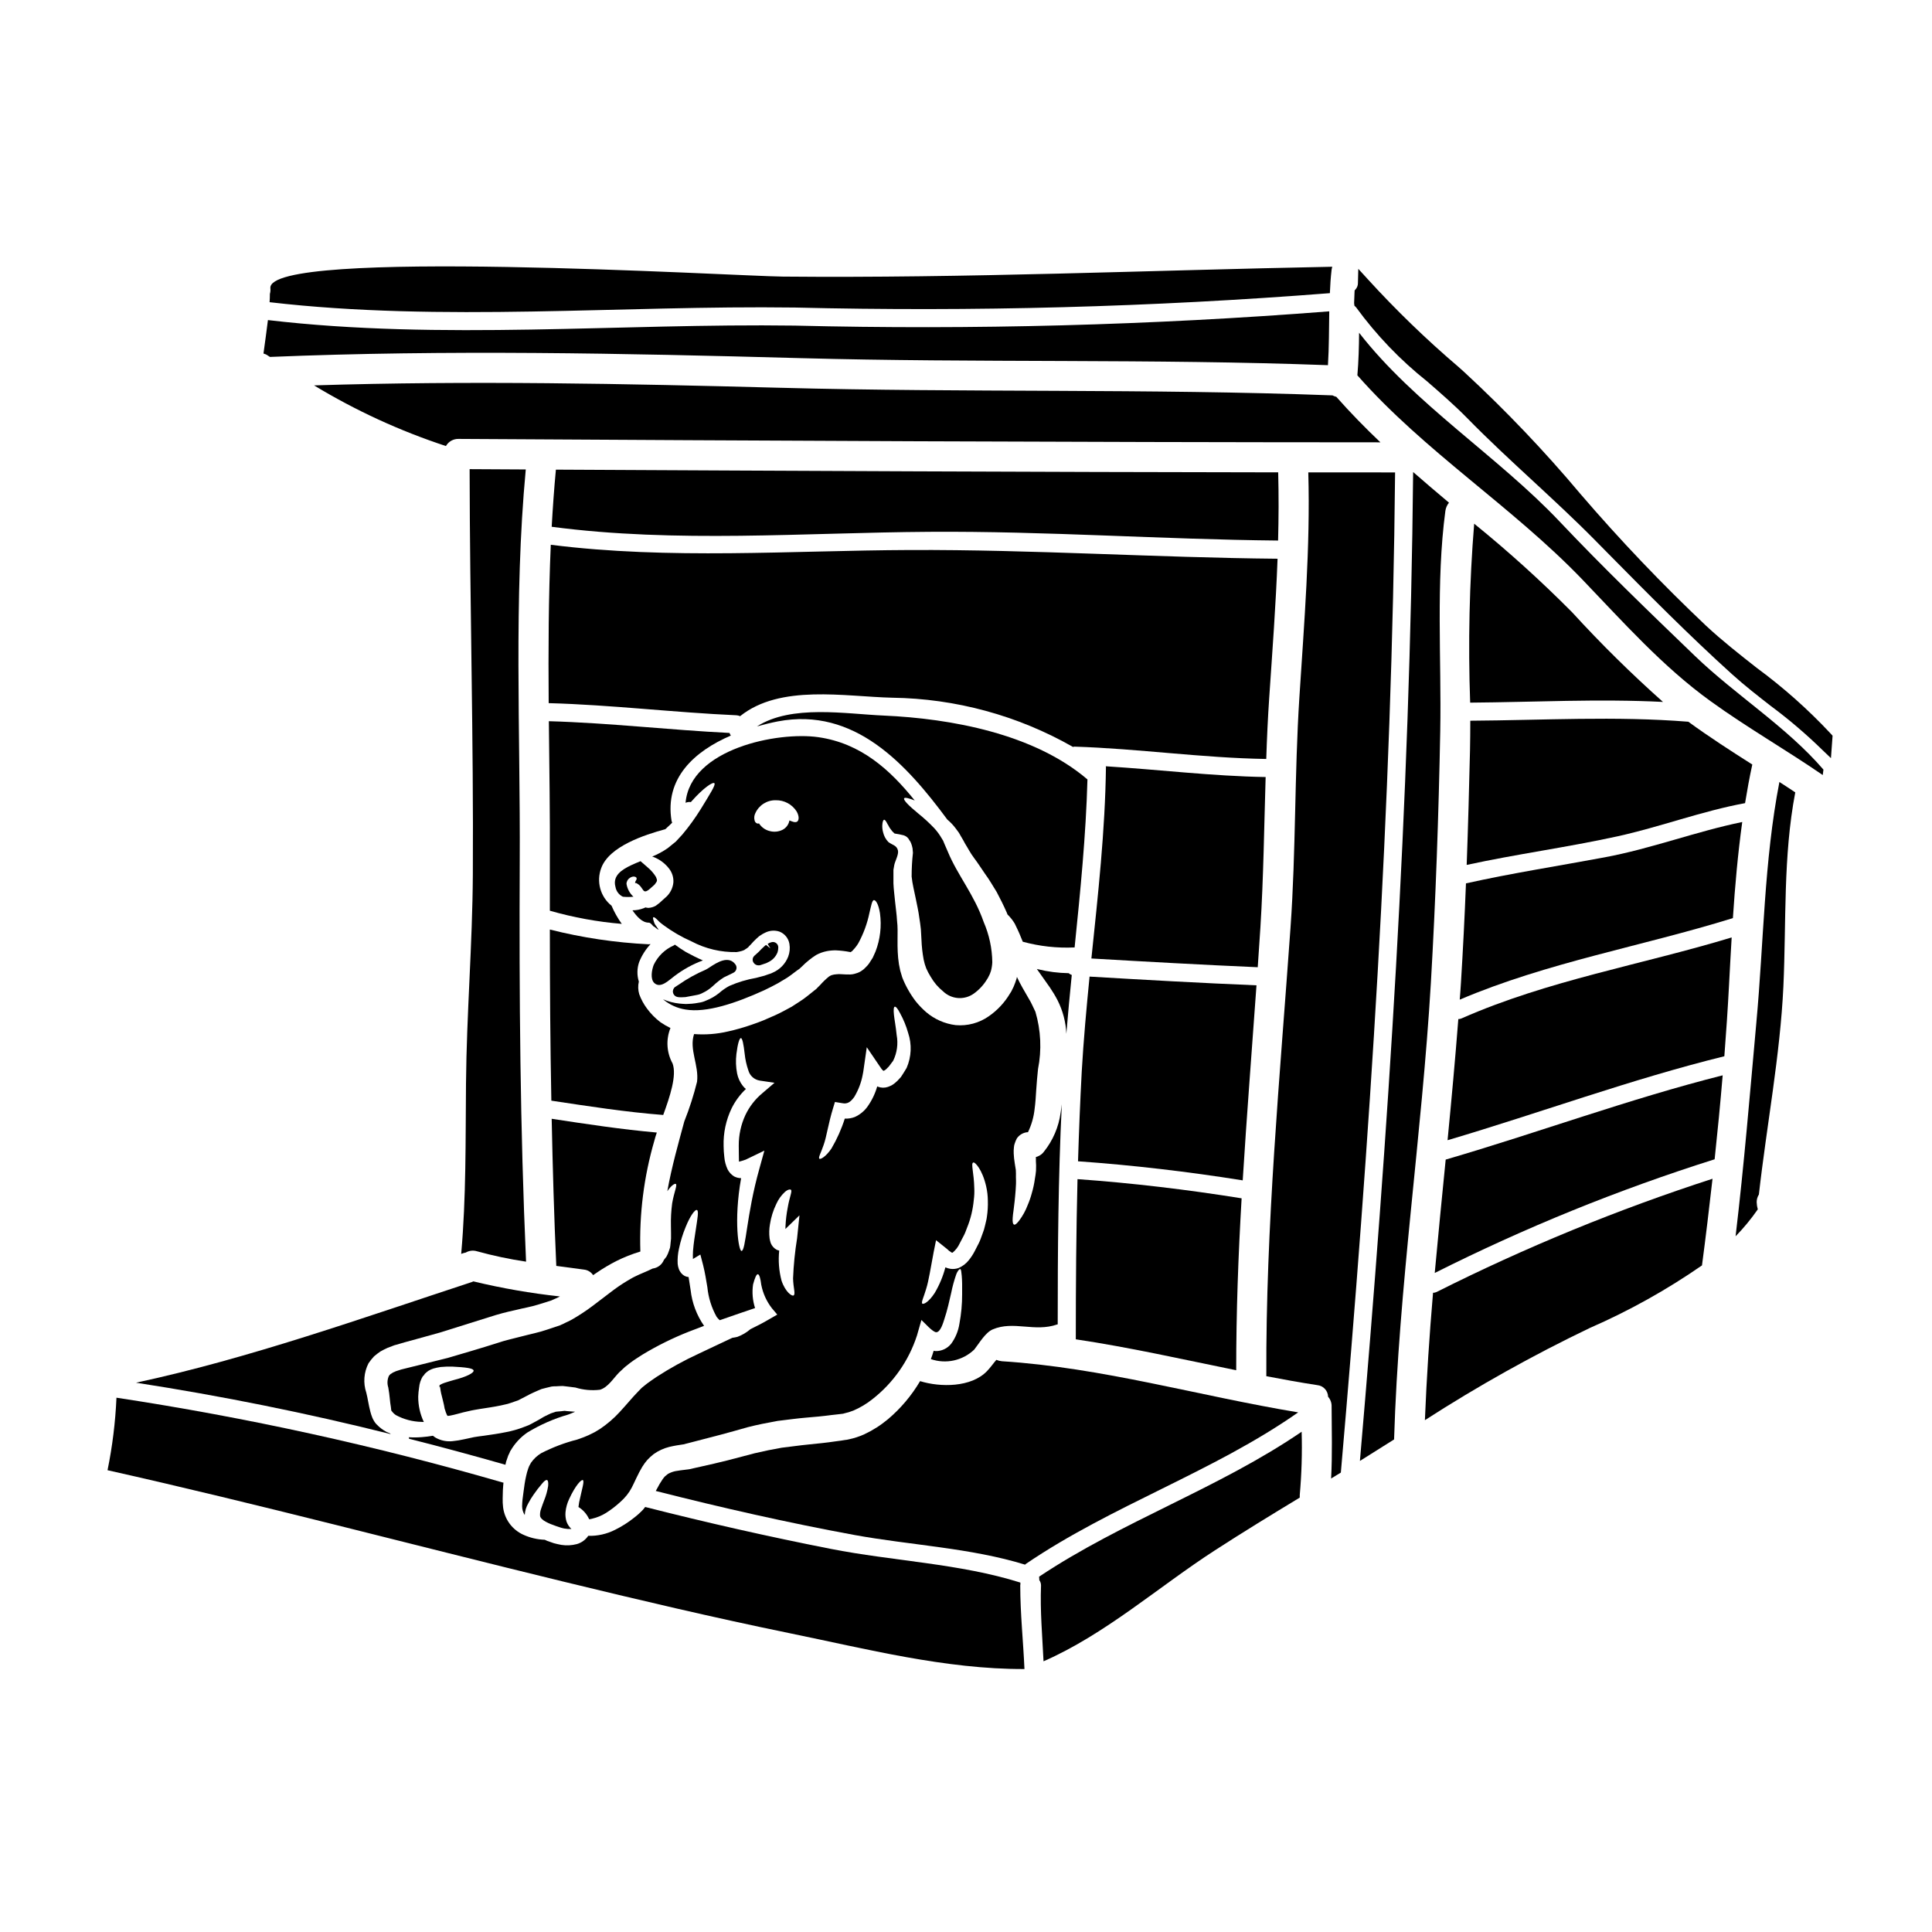
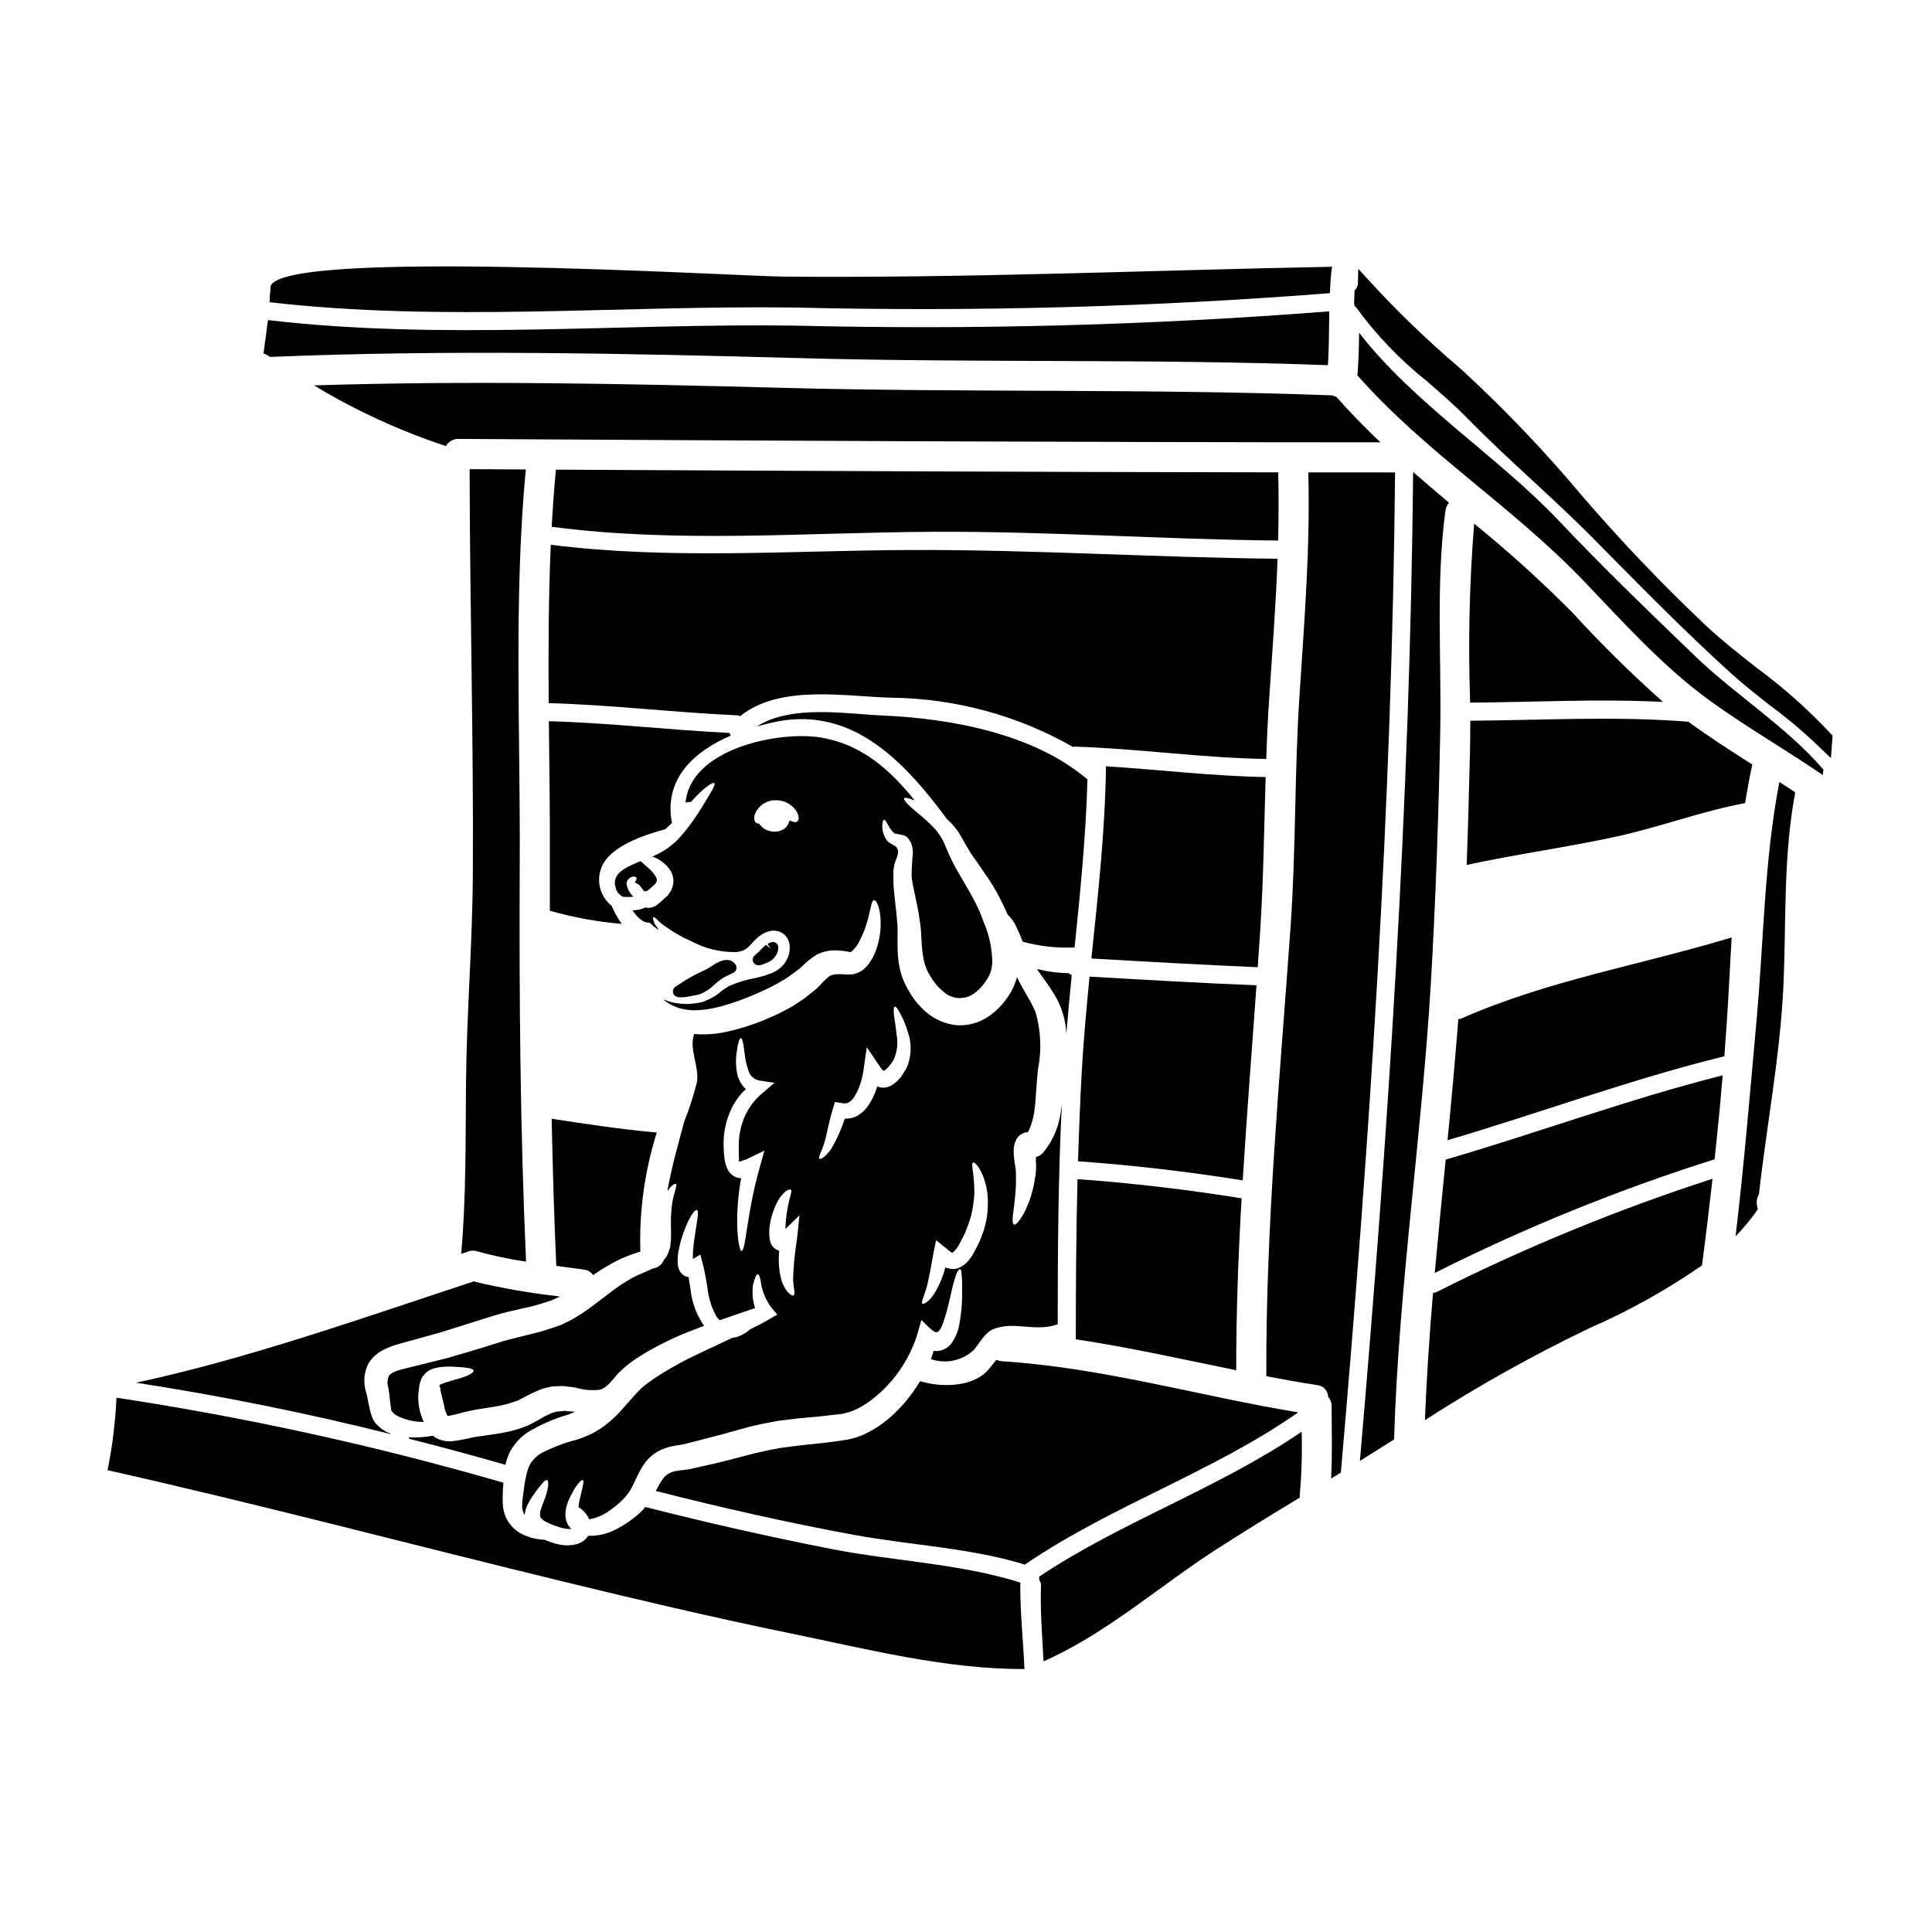
<svg xmlns="http://www.w3.org/2000/svg" fill="#000000" width="800px" height="800px" version="1.1" viewBox="144 144 512 512">
  <g>
    <path d="m473.04 461.57c-14.426-2.316-28.906-4.047-43.488-5.086-0.348 13.777-0.453 27.68-0.453 42.449 14.266 2.129 28.371 5.324 42.508 8.199-0.008-15.277 0.551-30.449 1.434-45.562z" />
    <path d="m428.78 395.11c1.516-14.852 3.008-29.754 3.406-44.551-14.168-12.105-36.141-16.137-53.973-16.926-10.086-0.43-24.457-2.984-33.613 2.875 1.891-0.531 3.754-0.984 5.539-1.332 20.332-3.859 34.066 11.363 44.898 26h-0.004c0.879 0.738 1.664 1.578 2.344 2.504 0.238 0.348 0.504 0.664 0.742 1.012l0.531 0.93c0.395 0.641 0.746 1.277 1.117 1.969 0.746 1.18 1.359 2.449 2.344 3.75 0.984 1.305 1.918 2.754 2.93 4.231 1.18 1.598 1.891 2.902 3.09 4.816 0.902 1.703 1.805 3.488 2.66 5.434 0.086 0.172 0.156 0.348 0.211 0.531 0.742 0.719 1.387 1.531 1.918 2.422 0.504 1.012 1.18 2.422 1.727 3.832 0.133 0.293 0.27 0.637 0.395 0.957 4.445 1.215 9.051 1.727 13.652 1.52 0.039 0.004 0.059 0.027 0.086 0.027z" />
    <path d="m428.03 402.38c-0.305-0.098-0.586-0.262-0.824-0.477-2.734-0.039-5.461-0.387-8.117-1.039l-0.32-0.078c0.375 0.559 0.789 1.141 1.223 1.727 0.719 1.039 1.465 2.078 2.234 3.168l0.004 0.004c0.75 1.102 1.438 2.246 2.051 3.43 1.391 2.758 2.18 5.777 2.312 8.863 0.426-5.191 0.906-10.379 1.438-15.598z" />
    <path d="m266.22 476.29 0.715-0.238c0.156-0.051 0.316-0.086 0.48-0.105 0.902-0.527 1.98-0.656 2.981-0.348 4.277 1.18 8.625 2.102 13.016 2.754-1.574-35.266-1.84-70.586-1.676-105.88 0.184-34.465-1.625-69.73 1.598-104.06l-14.879-0.082c0.051 36.465 1.062 71.512 0.852 107.39-0.105 18.578-1.648 36.859-1.812 55.41-0.137 15.082 0.055 30.117-1.273 45.156z" />
    <path d="m482.73 269.18c-64.699-0.082-127.77-0.395-191.41-0.719-0.48 5.031-0.828 10.09-1.117 15.141 33.031 4.363 66.879 1.547 100.07 1.336 30.875-0.215 61.641 2.019 92.434 2.312 0.16-6.012 0.184-12.02 0.027-18.07z" />
    <path d="m347.02 394.41c-0.109 0.062-0.211 0.137-0.305 0.219l-0.219 0.203v0.004c-0.488 0.426-0.949 0.887-1.383 1.371l-0.434 0.395c-0.238 0.23-0.512 0.488-0.789 0.711h0.004c-0.5 0.48-0.578 1.25-0.18 1.816 0.293 0.453 0.801 0.719 1.34 0.699 0.188 0.004 0.371-0.027 0.543-0.09l1.445-0.488c0.051 0 0.395-0.199 0.453-0.223 1.164-0.508 2.082-1.453 2.551-2.633 0.137-0.41 0.207-0.836 0.207-1.27 0.023-0.457-0.18-0.898-0.539-1.18-0.363-0.285-0.836-0.379-1.277-0.25-0.363 0.082-0.703 0.242-1 0.461l0.691 1.098h-0.066z" />
    <path d="m480.36 328.85c0.828-12.273 1.754-24.512 2.207-36.781-32.441-0.297-64.828-2.449-97.352-2.312-31.699 0.129-63.688 2.606-95.25-1.387-0.609 13.918-0.664 27.945-0.559 41.969 16.633 0.453 33.16 2.477 49.797 3.219 0.32 0.02 0.637 0.102 0.93 0.238 10.629-8.543 27.789-5.188 40.32-4.894 16.809 0.227 33.285 4.711 47.887 13.039 0.125-0.039 0.25-0.066 0.375-0.078 16.977 0.531 33.852 3.008 50.855 3.273 0.18-5.43 0.418-10.867 0.789-16.285z" />
    <path d="m478.02 389.79c0.828-13.281 0.984-26.559 1.387-39.867-14.168-0.238-28.242-1.969-42.371-2.852 0 0.055 0.051 0.105 0.051 0.188-0.211 16.926-2.102 33.852-3.856 50.75 14.691 0.855 29.383 1.676 44.082 2.316 0.227-3.508 0.465-7.023 0.707-10.535z" />
    <path d="m476.98 405.12c-14.746-0.609-29.488-1.438-44.234-2.312-0.824 8.383-1.594 16.766-2.074 25.152-0.426 7.981-0.742 15.887-0.984 23.793 14.637 1.035 29.168 2.754 43.645 5.055 1.062-17.219 2.422-34.41 3.648-51.688z" />
    <path d="m294.59 518.87c0.664-0.238 1.223-0.48 1.812-0.742l-0.004-0.004c-0.246-0.031-0.496-0.047-0.746-0.055-0.453-0.027-0.906-0.078-1.359-0.105l-0.664-0.078-0.906 0.105-0.93 0.078-0.48 0.055h-0.027l-0.078 0.023c-0.426 0.16-0.828 0.297-1.273 0.43-0.453 0.234-0.934 0.477-1.414 0.688-0.48 0.211-1.145 0.664-1.727 0.988s-1.18 0.637-1.812 0.984l-0.453 0.238-0.211 0.105-0.27 0.133-0.078 0.023-0.133 0.055-1.117 0.426v0.004c-1.496 0.57-3.035 1.008-4.606 1.305-2.074 0.43-4.047 0.691-5.902 0.961l-1.41 0.184c-0.395 0.055-0.789 0.105-1.18 0.184l-2.582 0.559h-0.004c-1.027 0.234-2.066 0.402-3.117 0.508-1.539 0.164-3.09-0.152-4.441-0.902-0.262-0.16-0.512-0.336-0.746-0.531-0.934 0.156-1.918 0.293-3.008 0.371v-0.004c-1.133 0.094-2.273 0.102-3.406 0.027 0.027 0.027 0.027 0.055 0.055 0.078v0.004c0.023 0.105 0.031 0.211 0.027 0.32 8.543 2.152 17.059 4.473 25.547 6.891 0.055-0.27 0.105-0.531 0.184-0.828 0.188-0.531 0.375-1.141 0.559-1.621l0.27-0.559 0.133-0.297 0.051-0.129 0.027-0.082 0.16-0.266 0.004 0.004c1.102-1.895 2.609-3.523 4.418-4.766 3.383-2.062 7.027-3.664 10.84-4.762z" />
    <path d="m337.68 338.93c-0.148-0.211-0.262-0.445-0.348-0.691-15.969-0.789-31.883-2.66-47.879-3.113 0.133 12.484 0.32 24.965 0.266 37.34v12.883c6.223 1.785 12.605 2.953 19.059 3.488-1.078-1.504-1.988-3.117-2.715-4.816-2.988-2.391-4.086-6.438-2.715-10.012 2.129-5.746 11.523-8.781 16.852-10.234h0.078c0.504-0.48 1.039-0.984 1.543-1.438l-0.004 0.004c0.094-0.129 0.199-0.246 0.32-0.348-0.07-0.125-0.121-0.258-0.156-0.395-1.918-11.406 6.117-18.543 15.699-22.668z" />
    <path d="m298.79 480.46c0.977 0.109 1.852 0.648 2.394 1.465 0.32-0.238 0.691-0.477 1.012-0.688 1.641-1.121 3.352-2.133 5.117-3.035 2.051-1.031 4.188-1.875 6.391-2.531-0.316-9.918 0.934-19.824 3.699-29.355 0.156-0.637 0.395-1.387 0.66-2.18-9.34-0.828-18.602-2.234-27.863-3.648 0.266 12.988 0.637 26.004 1.223 38.988 2.469 0.32 4.918 0.645 7.367 0.984z" />
    <path d="m312.29 378.05 0.082-0.027 0.184-0.023c2.363 1.062 1.387 3.75 4.18 1.09l0.129-0.105c0.188-0.188 0.395-0.375 0.613-0.559 0.719-0.961 0.789-0.984 0.375-1.996h0.004c-0.598-0.98-1.355-1.852-2.238-2.582-0.746-0.641-1.387-1.18-1.867-1.625-0.852 0.348-1.699 0.691-2.477 1.066-2.473 1.18-4.977 2.754-4.176 5.723h0.004c0.184 1.148 0.918 2.133 1.969 2.633 0.926 0.094 1.863 0.094 2.793 0-0.977-0.898-1.625-2.098-1.836-3.406 0.012-0.652 0.352-1.254 0.906-1.598 0.285-0.191 0.613-0.312 0.957-0.344 0.426 0.027 0.691 0.133 0.789 0.348 0.094 0.211 0.027 0.504-0.238 0.852l-0.004-0.004c-0.07 0.18-0.121 0.367-0.148 0.559z" />
    <path d="m396.09 500.08c-1.008 1.289-2.57 2.019-4.203 1.969-0.152-0.012-0.305-0.039-0.453-0.078-0.211 0.742-0.48 1.492-0.742 2.207 4 1.375 8.438 0.402 11.496-2.527 1.273-1.598 2.902-4.5 4.894-5.348 5.535-2.363 11.098 0.789 17.086-1.309v0.004c0.043-0.02 0.09-0.027 0.137-0.027 0-19.43 0.133-38.988 1.09-58.34-0.105 0.742-0.184 1.516-0.32 2.262v0.004c-0.512 3.769-2.039 7.332-4.414 10.301-0.383 0.527-0.898 0.941-1.492 1.199-0.203 0.105-0.418 0.18-0.645 0.215v1.117c0.027 0.371 0.027 0.742 0.055 1.117 0 0.453 0 1.012-0.027 1.383h0.004c-0.062 0.711-0.16 1.422-0.293 2.129-0.176 1.305-0.453 2.598-0.828 3.859-0.285 1.074-0.648 2.129-1.09 3.148-0.543 1.445-1.289 2.805-2.207 4.043-0.641 0.855-1.117 1.25-1.414 1.117-0.297-0.133-0.426-0.715-0.348-1.781 0.027-0.531 0.109-1.18 0.215-1.914 0.105-0.73 0.184-1.52 0.293-2.426 0.105-0.906 0.184-1.891 0.27-2.953v0.004c0.105-1.152 0.133-2.309 0.078-3.461 0-0.641 0.027-1.223-0.027-1.945-0.078-0.586-0.184-1.18-0.293-1.812l0.004 0.004c-0.141-0.836-0.23-1.68-0.27-2.527-0.031-0.551-0.012-1.102 0.055-1.648 0.02-0.355 0.09-0.707 0.215-1.039 0.145-0.461 0.332-0.906 0.559-1.332l0.051-0.078 0.105-0.133c0.602-0.762 1.469-1.266 2.426-1.414 0.121-0.02 0.246-0.027 0.367-0.023 0.941-1.941 1.535-4.031 1.762-6.176 0.211-1.543 0.32-3.246 0.426-5.031 0.105-1.781 0.293-3.699 0.477-5.539 1-5.035 0.762-10.242-0.691-15.168-0.586-1.18-1.117-2.477-1.703-3.383-0.586-1.035-1.18-2.047-1.73-3.008-0.551-0.961-1.012-1.891-1.465-2.848-0.051 0.156-0.051 0.32-0.105 0.48v0.004c-0.227 0.73-0.488 1.449-0.789 2.152l-0.375 0.746-0.078 0.184-0.055 0.105-0.16 0.293c-0.023 0.027-0.293 0.453-0.293 0.453v0.004c-1.414 2.383-3.332 4.438-5.613 6.012-2.551 1.789-5.652 2.617-8.758 2.344-2.898-0.355-5.633-1.559-7.852-3.461-0.984-0.859-1.895-1.801-2.715-2.816-0.746-0.973-1.422-1.996-2.023-3.062-0.605-1.059-1.133-2.16-1.574-3.301l-0.531-1.781-0.348-1.73c-0.715-4.5-0.105-8.461-0.504-11.496-0.078-1.621-0.348-3.352-0.504-4.953-0.16-1.699-0.395-3.461-0.453-4.977v-3.566c0.078-0.395 0.129-0.828 0.211-1.223 0.184-1.066 1.246-2.852 0.984-3.938-0.348-1.41-1.492-1.387-2.582-2.262h0.004c-0.672-0.715-1.141-1.598-1.359-2.555-0.164-0.598-0.234-1.215-0.211-1.836 0.051-0.934 0.238-1.414 0.48-1.465 0.238-0.051 0.531 0.395 0.93 1.18 0.27 0.348 0.395 0.828 0.789 1.277l-0.004 0.004c0.293 0.445 0.652 0.844 1.066 1.184 0.824 0.113 1.641 0.273 2.449 0.48 0.309 0.109 0.594 0.27 0.848 0.477 0.105 0.082 0.195 0.184 0.27 0.293l0.078 0.051c0.027 0.055 0.133 0.238 0.133 0.238l0.133 0.211 0.004 0.004c0.188 0.238 0.34 0.504 0.449 0.789 0.18 0.445 0.312 0.91 0.395 1.383 0.055 0.395 0.078 0.789 0.105 1.18v0.004c-0.234 2.09-0.348 4.191-0.344 6.297 0.188 1.969 0.719 3.938 1.094 5.852 0.32 1.652 0.715 3.273 0.957 5.191 0.133 0.957 0.293 1.781 0.395 2.93 0.051 0.906 0.105 1.836 0.156 2.754 0.062 1.777 0.262 3.551 0.586 5.297l0.293 1.18 0.375 1.09-0.004 0.004c0.34 0.77 0.734 1.52 1.18 2.234 0.438 0.754 0.934 1.465 1.492 2.129 0.551 0.641 1.156 1.227 1.812 1.758 2.207 2.125 5.613 2.383 8.117 0.613 1.441-1.027 2.656-2.344 3.562-3.863l0.188-0.293 0.051-0.105 0.375-0.742c0.266-0.535 0.211-0.641 0.371-0.961 0.211-0.77 0.34-1.562 0.375-2.359-0.047-3.676-0.824-7.301-2.285-10.672-2.559-7.344-6.922-12.375-9.5-18.629-0.297-0.664-0.559-1.332-0.855-1.969l-0.395-0.957-0.426-0.691c-0.543-0.938-1.184-1.812-1.918-2.609-1.348-1.418-2.797-2.742-4.328-3.965-2.582-2.129-3.938-3.543-3.644-3.969 0.184-0.266 1.18-0.051 2.793 0.586-6.574-8.172-14.266-15.141-25.496-16.766-10.832-1.574-33.988 3.09-35.234 17.383 0.441-0.195 0.93-0.262 1.406-0.188 0.039-0.062 0.082-0.113 0.137-0.16 3.191-3.621 5.668-5.242 6.094-4.844 0.426 0.398-1.18 2.875-3.566 6.785-1.477 2.391-3.125 4.676-4.934 6.828-0.559 0.613-1.145 1.223-1.727 1.867-0.691 0.582-1.414 1.145-2.129 1.727-1.289 0.895-2.676 1.645-4.125 2.234 0.133 0.055 0.266 0.082 0.426 0.133l-0.004 0.004c1.582 0.629 2.969 1.668 4.016 3.008 0.824 1.031 1.242 2.324 1.184 3.644-0.125 1.406-0.734 2.723-1.73 3.727-0.348 0.32-0.719 0.637-1.066 0.961-0.57 0.57-1.195 1.086-1.859 1.543-0.602 0.348-1.277 0.547-1.969 0.586-0.281-0.02-0.559-0.062-0.828-0.133-0.133 0.133-0.238 0.133-0.426 0.211-0.949 0.371-1.961 0.559-2.977 0.559 1.141 1.621 2.555 3.269 4.309 3.269 0.531 0 0.957 0.719 1.305 1.012 0.426 0.133 0.855 0.746 1.332 0.855h-0.004c-0.008-0.031-0.023-0.059-0.051-0.078-0.348-0.48-0.637-0.906-0.879-1.277-0.238-0.375-0.297-0.719-0.395-0.984-0.184-0.559-0.211-0.879-0.078-0.961 0.133-0.082 0.426 0.082 0.852 0.48 0.215 0.184 0.453 0.453 0.746 0.742 0.297 0.293 0.664 0.508 1.035 0.828 2.332 1.727 4.852 3.191 7.508 4.363 3.672 1.938 7.773 2.906 11.926 2.82 0.484-0.07 0.965-0.176 1.438-0.316l0.609-0.238c0.027-0.027 0.211-0.16 0.211-0.16l0.426-0.27 0.395-0.293 0.184-0.238 0.48-0.477c0.488-0.578 1.016-1.121 1.574-1.629l0.48-0.426 0.051-0.055 0.316-0.234 0.211-0.133h0.004c0.352-0.254 0.727-0.469 1.117-0.641 1.168-0.613 2.527-0.734 3.785-0.344 1.422 0.527 2.457 1.773 2.711 3.269 0.195 1.137 0.086 2.305-0.32 3.383-0.742 1.918-2.231 3.453-4.125 4.258-0.223 0.117-0.453 0.215-0.691 0.293l-0.504 0.16-0.984 0.348c-0.746 0.184-1.492 0.395-2.211 0.582-2.438 0.422-4.816 1.137-7.086 2.129-0.973 0.523-1.887 1.16-2.715 1.895-1.062 0.848-2.246 1.527-3.516 2.016-0.586 0.277-1.215 0.457-1.859 0.535-0.609 0.121-1.219 0.207-1.836 0.266l-1.547 0.082c-0.531 0-1.117-0.082-1.676-0.109-1.523-0.152-3.012-0.535-4.418-1.141 1.703 1.434 3.766 2.371 5.965 2.711 5.512 0.934 13.254-1.648 20.859-5.117 1.273-0.586 2.5-1.25 3.699-1.891 1.117-0.715 2.129-1.18 3.297-2.074 0.586-0.43 1.145-0.855 1.703-1.277l0.426-0.293 0.133-0.082c0-0.023 0.715-0.664 0.715-0.664h0.004c1.129-1.145 2.379-2.16 3.731-3.031 0.898-0.496 1.867-0.848 2.871-1.043 0.809-0.156 1.629-0.227 2.449-0.211 1.207 0.055 2.406 0.199 3.594 0.422 0.238 0.027 0.027 0.078 0.188 0.055 0.023 0.051 0.105-0.055 0.184-0.105 0.078-0.051 0.16 0 0.348-0.238l0.531-0.586 0.27-0.32 0.105-0.133c0.27-0.348 0.477-0.664 0.664-0.957 1.375-2.519 2.371-5.227 2.953-8.039 0.48-1.969 0.691-3.41 1.223-3.41 0.453 0 1.18 0.984 1.574 3.461v0.004c0.473 3.434 0.066 6.93-1.18 10.164-0.238 0.559-0.508 1.09-0.742 1.648-0.348 0.508-0.664 1.039-1.012 1.574-0.25 0.336-0.527 0.645-0.828 0.934-0.32 0.359-0.688 0.672-1.09 0.934-0.453 0.312-0.957 0.547-1.492 0.688-0.512 0.184-1.051 0.281-1.598 0.297-1.891 0.027-2.66-0.188-3.59-0.055-0.445 0.02-0.883 0.102-1.305 0.238-0.254 0.102-0.496 0.234-0.719 0.395-0.832 0.68-1.605 1.43-2.316 2.234l-0.789 0.789-0.082 0.105c-0.078 0.078-0.371 0.32-0.371 0.32l-0.215 0.156-0.395 0.324c-0.559 0.453-1.117 0.879-1.676 1.332-1.062 0.879-2.609 1.781-3.965 2.688-1.387 0.742-2.793 1.543-4.258 2.207-1.066 0.477-2.156 0.957-3.223 1.41-0.984 0.395-2.019 0.789-3.086 1.145-2.074 0.73-4.188 1.332-6.332 1.809-2.949 0.691-5.984 0.926-9 0.695-1.359 4.07 1.332 8.266 0.789 12.637-0.887 3.578-2.016 7.09-3.379 10.512-1.52 5.644-3.352 12.055-4.5 18.5 1.062-1.574 1.969-2.078 2.234-1.945 0.504 0.27-0.453 2.156-0.961 5.215h0.004c-0.258 1.957-0.367 3.934-0.32 5.906 0 0.582 0 1.223 0.027 1.863v1.516l-0.078 0.789c-0.027 0.348-0.078 0.719-0.105 1.066v-0.004c-0.02 0.188-0.047 0.375-0.082 0.559l-0.266 0.789c-0.176 0.551-0.406 1.086-0.691 1.594-0.211 0.297-0.453 0.586-0.664 0.855v-0.004c-0.504 1.25-1.645 2.125-2.981 2.289-0.855 0.426-1.703 0.789-2.477 1.117-0.77 0.332-1.516 0.641-2.184 0.988l-0.531 0.266v-0.004c-0.059 0.043-0.121 0.078-0.188 0.109l-0.238 0.133-1.18 0.691c-1.496 0.898-2.934 1.887-4.312 2.953-1.543 1.18-3.113 2.363-4.723 3.594-1.773 1.336-3.633 2.562-5.562 3.672-0.516 0.289-1.047 0.555-1.594 0.789l-0.789 0.395-0.43 0.184-0.211 0.105c-0.051 0.027-0.32 0.133-0.32 0.133l-0.105 0.027c-1.012 0.34-2.047 0.688-3.113 1.035-2.023 0.719-4.606 1.223-6.812 1.812-2.207 0.586-4.394 1.039-6.359 1.73-4.606 1.465-8.914 2.711-13.176 3.965-4.285 1.066-8.383 2.078-12.324 3.062l-1.41 0.453c-0.238 0.129-0.508 0.234-0.789 0.348l0.008-0.004c-0.211 0.16-0.434 0.301-0.668 0.426-0.117 0.152-0.25 0.297-0.391 0.426-0.457 0.977-0.523 2.09-0.188 3.113 0.395 2.129 0.426 3.832 0.691 5.215 0.023 0.211 0.078 0.586 0.105 0.906l0.156 0.188h0.004c0.297 0.414 0.668 0.766 1.094 1.035 2.09 1.125 4.414 1.734 6.785 1.781 0.195 0.023 0.391 0.035 0.59 0.031-1-2.106-1.508-4.406-1.492-6.734 0.027-0.812 0.109-1.621 0.238-2.422 0.094-1.035 0.422-2.039 0.957-2.93l0.188-0.184 0.105-0.105 0.293-0.426c0.066-0.051 0.129-0.105 0.184-0.164 0.234-0.219 0.484-0.422 0.75-0.609 0.402-0.242 0.828-0.438 1.273-0.586 0.645-0.184 1.301-0.324 1.965-0.418 1.027-0.098 2.059-0.133 3.09-0.105 3.617 0.184 5.348 0.426 5.617 0.957 0.293 0.664-1.867 1.754-5.164 2.582-0.828 0.238-1.758 0.504-2.609 0.789-0.398 0.137-0.781 0.316-1.145 0.531-0.078 0.027-0.078 0.055-0.105 0.105 0.082 0.184-0.027 0.27-0.051 0.395 0.023 0.051 0.105 0.023 0.133 0.023 0.027 0 0.051-0.023 0.051-0.051l0.055 0.266v-0.004c0.059 0.52 0.145 1.035 0.262 1.547 0.27 1.246 0.664 2.363 0.984 4.359l-0.023-0.293v0.004c0.129 0.551 0.316 1.086 0.559 1.598 0.051 0.102 0.125 0.191 0.215 0.262 0.199-0.043 0.402-0.07 0.609-0.078 0.559-0.105 1.277-0.27 2.129-0.504s1.781-0.48 2.793-0.691c0.48-0.133 1.012-0.211 1.543-0.32l1.387-0.238c1.891-0.297 3.777-0.559 5.562-0.934l1.863-0.426c0.586-0.16 1.121-0.375 1.676-0.559l0.855-0.293 0.078-0.027v0.004c0.055-0.016 0.105-0.035 0.16-0.059l0.453-0.234c0.609-0.324 1.223-0.613 1.805-0.934 0.582-0.32 1.094-0.586 1.812-0.906 0.715-0.32 1.414-0.637 2.156-0.934 0.824-0.211 1.621-0.426 2.449-0.609l0.133-0.027 0.078-0.027 0.375-0.027 0.238-0.023h0.453l0.957-0.055 0.906-0.027 1.18 0.133c0.746 0.082 1.598 0.188 2.184 0.27 2.109 0.652 4.328 0.852 6.519 0.586 2.129-0.641 3.543-3.035 5.059-4.578l1.574-1.465 1.414-1.117c1.246-0.934 2.152-1.438 3.219-2.156 3.91-2.363 8.016-4.394 12.266-6.07l4.047-1.543c-1.961-2.82-3.188-6.086-3.566-9.5-0.188-1.18-0.375-2.344-0.535-3.434-0.34-0.027-0.672-0.121-0.984-0.266-0.426-0.227-0.801-0.543-1.09-0.93-0.211-0.277-0.379-0.582-0.504-0.906-0.168-0.453-0.273-0.93-0.32-1.414-0.066-1.34 0.051-2.68 0.344-3.988 0.406-1.961 0.996-3.875 1.762-5.723 1.223-3.059 2.555-4.816 3.031-4.523 0.477 0.297 0.133 2.074-0.344 5.269-0.238 1.574-0.562 3.461-0.719 5.512-0.047 0.727-0.059 1.457-0.027 2.184l1.969-1.18 0.742 2.852c0.504 1.996 0.789 3.914 1.117 5.828v-0.004c0.273 2.75 1.105 5.414 2.449 7.828 0.246 0.324 0.523 0.629 0.824 0.902 3.512-1.25 6.652-2.289 9.367-3.223-0.656-2.016-0.836-4.156-0.531-6.254 0.477-1.781 0.902-2.754 1.273-2.711 0.375 0.043 0.691 1.035 0.906 2.848l0.004-0.004c0.441 2.238 1.398 4.344 2.793 6.148l1.438 1.703-2.262 1.305c-1.438 0.855-3.086 1.703-4.84 2.555h-0.004c-1.027 0.887-2.211 1.582-3.488 2.051-0.43 0.102-0.863 0.184-1.301 0.238-2.793 1.332-5.805 2.715-8.969 4.231l-0.004 0.004c-3.832 1.762-7.531 3.801-11.07 6.094-0.828 0.582-1.945 1.305-2.582 1.805l-1.387 1.117-1.012 1.039c-1.488 1.516-3.031 3.434-4.84 5.375v0.004c-1.562 1.703-3.324 3.215-5.242 4.5-0.613 0.395-0.879 0.531-1.359 0.824-0.559 0.297-1.145 0.586-1.676 0.828-1.039 0.453-2.023 0.828-2.981 1.145-3.305 0.844-6.504 2.055-9.539 3.609-1.074 0.648-2 1.52-2.719 2.551-0.051 0.082-0.184 0.348-0.184 0.348l-0.293 0.535-0.27 0.688 0.004 0.004c-0.215 0.625-0.395 1.266-0.531 1.914-0.324 1.359-0.508 2.793-0.691 4.18-0.105 0.691-0.188 1.383-0.27 2.074-0.051 0.348-0.105 1.387-0.105 1.781v0.004c0.008 0.82 0.246 1.625 0.691 2.316 0.062-1.09 0.383-2.148 0.934-3.09 0.418-0.801 0.891-1.574 1.41-2.312 0.691-1.008 1.438-1.977 2.234-2.902 0.586-0.719 1.039-1.066 1.332-0.961 0.293 0.105 0.375 0.664 0.293 1.598h-0.004c-0.199 1.281-0.547 2.531-1.035 3.731-0.27 0.742-0.586 1.516-0.828 2.285h0.004c-0.238 0.621-0.328 1.285-0.27 1.945 0.109 0.395 0.297 0.637 0.906 1.117 0.797 0.512 1.656 0.922 2.559 1.223 0.477 0.184 0.984 0.375 1.574 0.559 0.434 0.156 0.879 0.281 1.328 0.375 0.641 0.117 1.293 0.16 1.941 0.129-0.586-0.539-1.035-1.215-1.301-1.965-0.25-0.801-0.34-1.641-0.27-2.477 0.117-1.211 0.441-2.391 0.961-3.488 1.699-3.695 3.219-5.188 3.617-5.031 0.508 0.215-0.211 2.344-0.957 5.856-0.078 0.395-0.133 0.828-0.188 1.277v0.004c1.191 0.734 2.148 1.797 2.754 3.059 0.027 0.055 0.055 0.133 0.078 0.188 0.281-0.031 0.559-0.082 0.828-0.16 1.289-0.305 2.519-0.816 3.644-1.516 1.336-0.844 2.59-1.809 3.754-2.875 0.641-0.559 1.227-1.172 1.758-1.836 0.484-0.605 0.914-1.258 1.277-1.945l0.582-1.18 0.719-1.52h0.004c0.453-0.984 0.961-1.941 1.516-2.871 0.391-0.641 0.836-1.25 1.328-1.812 0.516-0.559 1.078-1.078 1.676-1.543 1.254-0.895 2.66-1.547 4.152-1.918 1.332-0.32 2.582-0.504 3.672-0.664l0.211-0.027c0.055 0 0.453-0.133 0.453-0.133l0.828-0.211 1.648-0.426c2.234-0.586 4.527-1.18 6.84-1.781 2.312-0.602 4.723-1.305 7.188-1.996 2.394-0.613 5.242-1.18 7.871-1.648 2.504-0.297 5.117-0.664 7.398-0.855 2.281-0.188 4.633-0.395 6.977-0.715l1.699-0.188 0.879-0.105 0.43-0.051 0.004-0.008c0.059-0.027 0.121-0.047 0.184-0.055 0.871-0.188 1.727-0.449 2.555-0.785 1.742-0.754 3.379-1.73 4.871-2.902 5.59-4.328 9.742-10.238 11.926-16.961l1.18-4.125c0.719 0.613 3.062 3.352 3.992 3.246 1.094-0.105 1.781-2.527 2.051-3.352 0.879-2.609 1.387-5.117 1.863-7.133 0.32-1.602 0.75-3.18 1.281-4.723 0.371-1.09 1.012-1.727 1.18-1.488 0.168 0.238 0.211 0.609 0.32 1.727 0.105 1.117 0.133 2.715 0.105 4.844v0.004c0.008 2.641-0.23 5.277-0.719 7.871-0.293 1.91-1.039 3.719-2.168 5.285zm-40.934-138.29c-0.508 0.234-1.18-0.055-1.969-0.375 0 0.027 0.027 0.078 0 0.105v0.004c-0.211 1.039-0.887 1.922-1.836 2.398-1.051 0.512-2.25 0.625-3.379 0.316-1.164-0.285-2.176-1.008-2.824-2.023-0.168 0.066-0.359 0.066-0.531 0-0.328-0.137-0.57-0.434-0.637-0.785-0.176-0.641-0.113-1.324 0.188-1.918 0.957-2.137 3.102-3.496 5.445-3.441 2.231-0.035 4.316 1.094 5.512 2.977 0.805 1.438 0.566 2.504 0.035 2.746zm-9.926 91.98c-3.434 12.203-3.543 21.746-4.723 21.746-0.719 0.051-2.129-7.902-0.105-19.285l-0.004-0.004c-0.648-0.008-1.289-0.172-1.863-0.473-0.723-0.453-1.309-1.086-1.703-1.84-0.484-1.039-0.785-2.156-0.879-3.297-0.117-0.965-0.18-1.934-0.188-2.902-0.102-3.457 0.629-6.891 2.129-10.008 0.949-1.918 2.227-3.648 3.781-5.117-0.297-0.23-0.559-0.496-0.789-0.789-0.77-0.969-1.301-2.109-1.543-3.324-0.328-1.703-0.391-3.445-0.184-5.164 0.344-2.754 0.789-4.18 1.18-4.203 0.395-0.023 0.719 1.594 1.012 4.176 0.152 1.473 0.473 2.926 0.957 4.328 0.379 1.438 1.566 2.516 3.035 2.754l3.914 0.582-3.219 2.754-0.004 0.004c-1.902 1.582-3.438 3.562-4.5 5.801-1.176 2.543-1.773 5.316-1.754 8.117 0 1.621 0.055 3.543 0.055 4.231 0.594-0.145 1.18-0.32 1.758-0.531l4.977-2.398zm10.008 18.395v-0.004c-0.57 3.519-0.93 7.066-1.066 10.629 0.055 2.531 0.691 4.102 0.16 4.5-0.375 0.348-2.184-0.824-3.219-3.914-0.684-2.594-0.891-5.289-0.613-7.953-0.207-0.051-0.414-0.113-0.609-0.191-0.738-0.379-1.316-1.012-1.629-1.781-0.145-0.426-0.25-0.859-0.316-1.305-0.145-1.219-0.113-2.453 0.094-3.664 0.289-1.895 0.863-3.734 1.703-5.453 0.543-1.215 1.332-2.305 2.316-3.199 0.828-0.691 1.414-0.691 1.598-0.48 0.27 0.535-0.426 1.867-0.906 4.684v0.004c-0.312 1.605-0.508 3.234-0.586 4.871-0.023 0.262-0.031 0.523-0.027 0.789l3.727-3.621zm29.035-45.168c-0.453 0.789-0.984 1.598-1.516 2.422l-0.934 1.012c-0.453 0.453-0.961 0.852-1.512 1.18-0.32 0.16-0.652 0.305-0.988 0.426-0.848 0.293-1.77 0.281-2.606-0.027-0.086-0.031-0.164-0.066-0.242-0.109-0.543 1.906-1.406 3.707-2.555 5.328-0.863 1.219-2.043 2.184-3.406 2.793-0.84 0.32-1.738 0.465-2.637 0.426-0.879 2.766-2.066 5.426-3.539 7.93-1.516 2.234-2.953 2.953-3.191 2.688-0.348-0.348 0.426-1.52 1.145-3.699 0.789-2.207 1.18-5.484 2.527-9.84l0.453-1.492 1.945 0.32c1.25 0.238 2.102-0.156 3.191-1.676h-0.004c1.074-1.789 1.824-3.754 2.211-5.801 0.113-0.523 0.203-1.047 0.266-1.578l0.828-5.773 3.324 4.894 0.586 0.852c0.156 0.133 0.348 0.453 0.453 0.453s0.051 0.055 0.078 0.055 0.027-0.027 0.105-0.027 0.32-0.238 0.504-0.32l0.789-0.789c0.375-0.531 0.789-1.039 1.145-1.52v0.004c1.039-2.117 1.367-4.516 0.934-6.836-0.211-2.184-0.586-4.047-0.719-5.348-0.133-1.305-0.078-2.078 0.211-2.156 0.293-0.078 0.789 0.504 1.387 1.676 0.918 1.656 1.641 3.418 2.156 5.242 1.027 3.039 0.887 6.352-0.391 9.293zm13.754 53.043c-0.691 0.238-1.43 0.312-2.152 0.211-0.461-0.07-0.91-0.203-1.336-0.395-0.625 2.394-1.582 4.688-2.844 6.812-1.574 2.398-2.902 3.035-3.246 2.82-0.426-0.27 0.375-1.758 0.984-3.887 0.719-2.262 1.18-5.539 1.996-9.77l0.637-3.168 2.957 2.363-0.004 0.004c0.324 0.328 0.691 0.617 1.09 0.855 0.32 0.211 0.27 0 0.348 0.078 0.809-0.672 1.457-1.52 1.887-2.477 0.375-0.715 0.746-1.41 1.117-2.129s0.531-1.273 0.789-1.918c0.508-1.234 0.918-2.508 1.223-3.805 0.277-1.191 0.477-2.402 0.59-3.617 0.145-1.059 0.188-2.129 0.133-3.199-0.082-3.938-0.934-6.438-0.297-6.731 0.453-0.27 2.449 1.863 3.461 6.359v0.004c0.273 1.215 0.418 2.453 0.43 3.699 0.047 1.422-0.035 2.848-0.242 4.254-0.082 0.789-0.32 1.52-0.48 2.289v0.004c-0.168 0.801-0.41 1.582-0.719 2.34-0.293 0.789-0.582 1.676-0.93 2.363-0.348 0.684-0.719 1.41-1.09 2.129-0.441 0.859-0.969 1.668-1.574 2.422-0.719 0.91-1.656 1.629-2.727 2.086z" />
    <path d="m322.36 407.08c0.145 0.59 0.621 1.035 1.219 1.141 0.223 0.043 0.449 0.066 0.68 0.066h0.492c0.301 0 0.605-0.016 0.906-0.047l2.91-0.543h-0.004c0.566-0.09 1.109-0.273 1.613-0.543 1.047-0.488 2.008-1.145 2.848-1.938 0.855-0.82 1.793-1.551 2.789-2.188 0.18-0.074 0.355-0.16 0.523-0.254 0.301-0.16 0.605-0.301 0.914-0.441 0.395-0.18 0.789-0.367 1.18-0.582 0.367-0.207 0.629-0.559 0.723-0.969 0.09-0.41 0.004-0.84-0.246-1.18-1.82-2.539-4.984-0.465-6.691 0.648-0.383 0.27-0.785 0.512-1.203 0.73-2.523 1.078-4.93 2.418-7.18 3.988l-0.922 0.59c-0.469 0.352-0.688 0.949-0.551 1.52z" />
-     <path d="m322.85 394.34c-0.086 0.086-0.184 0.156-0.293 0.211-2.34 1.023-4.231 2.859-5.324 5.164-0.48 1.277-0.984 3.727 0.188 4.816 1.699 1.543 3.938-0.879 5.348-1.891l0.004 0.004c2.285-1.738 4.812-3.129 7.504-4.125-1.621-0.691-3.148-1.492-4.473-2.207-1.09-0.648-2.047-1.309-2.953-1.973z" />
-     <path d="m319.76 439.48c1.781-4.894 3.648-10.484 2.477-13.652-1.586-2.891-1.793-6.336-0.559-9.395-0.914-0.438-1.797-0.945-2.633-1.52-1.367-1.035-2.578-2.262-3.594-3.644-0.863-1.156-1.551-2.434-2.047-3.793-0.324-1.09-0.359-2.246-0.105-3.352-0.523-1.688-0.496-3.496 0.082-5.164 0.703-1.766 1.73-3.379 3.031-4.766-0.168 0.031-0.336 0.051-0.504 0.051-8.84-0.43-17.613-1.742-26.191-3.91 0 15.117 0.105 30.238 0.395 45.352 9.852 1.48 19.699 3.023 29.648 3.793z" />
    <path d="m350.96 246.77c-41.25-1.09-82.504-1.941-123.73-0.637 11 6.668 22.723 12.059 34.945 16.074 0.688-1.211 1.988-1.938 3.379-1.891 81.387 0.48 161.18 0.879 244.27 0.906-4.07-3.859-7.981-7.871-11.684-12.055h0.004c-0.363-0.09-0.711-0.219-1.039-0.395h-0.211c-48.547-1.816-97.332-0.699-145.93-2.004z" />
    <path d="m524.22 481.35c23.879-12.008 48.684-22.086 74.176-30.129 0.789-7.422 1.516-14.824 2.129-22.25-24.797 6.254-48.84 15.172-73.402 22.332-0.988 10.031-1.996 20.039-2.902 30.047z" />
    <path d="m584.71 330.02c-8.422-7.492-16.453-15.414-24.059-23.738-8.23-8.297-16.902-16.141-25.98-23.5-1.277 15.773-1.629 31.609-1.062 47.426 17.062-0.133 34.094-1.055 51.102-0.188z" />
-     <path d="m569.2 371.21c-12.242 2.289-24.535 4.18-36.703 6.894-0.344 8.781-0.789 17.59-1.332 26.371-0.078 1.488-0.211 2.953-0.32 4.445 23.289-9.926 48.309-14.133 72.391-21.613 0.559-8.516 1.309-17.008 2.477-25.469-12.316 2.535-24.082 7.059-36.512 9.371z" />
    <path d="m530.47 414.07c-0.828 10.699-1.812 21.395-2.852 32.098 24.512-7.242 48.52-16.137 73.352-22.25 0.477-6.231 0.906-12.43 1.223-18.578 0.234-4.285 0.453-8.598 0.715-12.91-23.844 7.242-48.648 11.34-71.566 21.453l0.008-0.004c-0.277 0.129-0.574 0.191-0.879 0.191z" />
    <path d="m354.66 225.5c47.293 1.152 94.613-0.117 141.77-3.809 0.082-2.051 0.211-4.129 0.453-6.176v0.004c0.035-0.285 0.098-0.559 0.191-0.828-48.547 0.934-97.094 3.062-145.63 2.609-13.039-0.133-136.75-7.691-135.79 3.086 0.055 0.5 0.012 1.008-0.129 1.492 0 0.742-0.027 1.492-0.082 2.207 45.855 5.32 93.125 0.801 139.22 1.414z" />
    <path d="m609.46 414.91c-1.703 18.816-3.273 37.926-5.512 56.719 2.156-2.211 4.125-4.598 5.883-7.137-0.176-0.621-0.273-1.266-0.293-1.91-0.004-0.719 0.203-1.422 0.586-2.023 2.047-18.23 5.641-36.887 6.492-55.148 0.789-17.219-0.102-34.414 3.148-51.422-1.41-0.93-2.793-1.863-4.203-2.754-4.082 21.043-4.133 42.359-6.102 63.676z" />
    <path d="m629.22 338.49c-5.988-6.418-12.559-12.266-19.629-17.469-4.516-3.543-9.188-7.211-13.441-11.168-11.68-11.035-22.777-22.672-33.242-34.863-9.598-11.438-19.91-22.254-30.875-32.391l-1.574-1.41c-8.48-7.231-16.5-14.988-24.008-23.223l-2.488-2.719-0.098 3.785c0.004 0.566-0.188 1.113-0.543 1.547l-0.332 0.395-0.027 0.504c-0.055 0.941-0.082 1.891-0.109 2.832l0.078 0.703 0.461 0.449v0.004c5.363 7.356 11.695 13.957 18.824 19.621 3.562 3.102 7.25 6.297 10.602 9.711 5.582 5.707 11.535 11.215 17.289 16.531 5.512 5.117 11.223 10.383 16.594 15.832l3.328 3.375c10.629 10.77 21.648 21.906 33.031 32.188 3.332 3.004 6.883 5.769 10.32 8.445l0.004-0.004c4.766 3.547 9.289 7.406 13.539 11.559l2.297 2.195 0.43-5.949z" />
    <path d="m593.2 317.86c-12.164-11.711-24.324-23.418-35.93-35.691-16.316-17.242-38.43-31.094-53.098-49.988-0.027 3.75-0.133 7.535-0.453 11.285 17.75 20.172 40.906 34.68 59.535 54.027 10.832 11.285 21.371 23.184 34.121 32.367 9.609 6.945 19.91 12.828 29.672 19.535 0.055-0.48 0.105-0.961 0.184-1.438-9.816-11.391-23.172-19.664-34.031-30.098z" />
    <path d="m572.58 365.65c11.414-2.504 22.379-6.691 33.879-8.809 0.559-3.434 1.18-6.84 1.918-10.234-5.746-3.648-11.441-7.32-16.953-11.34-19.242-1.543-38.512-0.395-57.781-0.27 0 2.664-0.027 5.301-0.078 7.906-0.238 10.086-0.508 20.199-0.879 30.309 13.25-2.879 26.664-4.66 39.895-7.562z" />
    <path d="m409.51 504.74c-0.504-0.043-1-0.168-1.465-0.367-0.789 0.902-1.516 1.996-2.5 3.008-4.152 4.309-12.324 4.309-17.711 2.633-2.258 3.824-5.144 7.246-8.539 10.113-1.93 1.609-4.059 2.961-6.34 4.019-1.254 0.555-2.566 0.984-3.906 1.273-0.211 0.062-0.426 0.109-0.645 0.137l-0.426 0.051-0.852 0.133-1.73 0.238c-2.285 0.348-4.684 0.586-7.133 0.828-2.449 0.238-4.723 0.586-7.086 0.852-2.477 0.426-4.66 0.879-7.16 1.465-2.426 0.637-4.844 1.277-7.215 1.891-2.371 0.609-4.816 1.145-7.16 1.676l-1.754 0.395-0.879 0.211-0.426 0.078-0.395 0.051-0.238 0.027c-1.18 0.133-2.156 0.27-3.035 0.426h0.004c-0.68 0.152-1.332 0.402-1.938 0.746-0.238 0.184-0.48 0.371-0.746 0.609h-0.004c-0.215 0.238-0.422 0.488-0.609 0.75-0.574 0.832-1.09 1.699-1.543 2.606l-0.297 0.531c17.41 4.422 34.949 8.41 52.617 11.66 14.855 2.715 30.797 3.41 45.266 7.871 0.082-0.082 0.109-0.16 0.215-0.211 22.859-15.543 49.527-24.301 72.152-40.148-26.277-4.34-51.906-11.871-78.523-13.551z" />
    <path d="m414.41 563.4c-16.02-5.059-33.797-5.695-50.297-8.941-16.5-3.246-32.844-6.945-49.133-11.094-0.211 0.266-0.426 0.504-0.637 0.789l-0.004-0.004c-0.715 0.75-1.488 1.445-2.316 2.074-1.555 1.242-3.242 2.312-5.027 3.195-2.199 1.117-4.644 1.664-7.109 1.594-0.715 1.059-1.781 1.832-3.008 2.184-1.344 0.359-2.75 0.434-4.125 0.215-0.637-0.133-1.516-0.297-1.996-0.453-0.48-0.156-1.117-0.375-1.754-0.613-0.211-0.078-0.426-0.211-0.641-0.293-1.941-0.066-3.848-0.508-5.613-1.305-2.984-1.316-5.047-4.109-5.434-7.348-0.09-0.758-0.125-1.523-0.105-2.285 0-0.719 0.055-1.465 0.055-2.207 0.027-0.641 0.105-1.309 0.156-2-0.105-0.023-0.078 0-0.184-0.023-33.598-9.727-67.797-17.234-102.38-22.48v0.078c-0.285 6.434-1.074 12.832-2.363 19.137 40.48 9.078 80.352 19.68 120.67 29.488 19.91 4.84 39.871 9.551 59.938 13.676 20.441 4.18 41.438 9.609 62.387 9.527-0.324-7.371-1.117-14.746-1.117-22.145l-0.004 0.004c0.055-0.254 0.066-0.512 0.035-0.77z" />
    <path d="m247.48 523.93c-0.371-0.16-0.715-0.297-1.09-0.48-0.938-0.5-1.793-1.148-2.527-1.918l-0.211-0.211-0.055-0.078-0.027-0.027-0.211-0.27-0.156-0.238-0.004-0.004c-0.207-0.32-0.387-0.656-0.531-1.012-0.215-0.559-0.395-1.09-0.508-1.543-0.504-1.891-0.715-3.672-1.09-5.082-0.859-2.562-0.648-5.367 0.586-7.773 0.434-0.648 0.922-1.262 1.461-1.832 0.543-0.469 1.109-0.906 1.703-1.309 0.613-0.348 1.25-0.664 1.891-0.957l1.465-0.559 0.348-0.133 0.395-0.105 0.184-0.051 0.742-0.215 1.465-0.426c0.988-0.266 1.996-0.559 3.008-0.824 2.051-0.559 4.102-1.145 6.231-1.73 4.199-1.312 8.527-2.668 12.988-4.07 2.312-0.762 4.668-1.391 7.047-1.895 2.184-0.559 4.074-0.824 6.231-1.516 1.062-0.348 2.102-0.664 3.148-0.984l1.09-0.48h0.004c0.438-0.176 0.863-0.379 1.273-0.609 0.027 0 0.055 0 0.055-0.027-7.723-0.836-15.387-2.168-22.941-3.992-0.133 0.051-0.211 0.105-0.348 0.156-29.008 9.527-59.039 20.254-89.051 26.695 22.73 3.512 45.203 8.047 67.414 13.602 0-0.023 0-0.078 0.023-0.102z" />
    <path d="m523.77 486.61c-0.961 11.234-1.703 22.492-2.156 33.746v0.004c14.039-9.055 28.637-17.211 43.703-24.434 10.422-4.547 20.379-10.102 29.727-16.582 1.012-7.586 1.918-15.277 2.793-22.965h0.004c-25.109 8.129-49.562 18.164-73.141 30.02-0.293 0.133-0.609 0.203-0.93 0.211z" />
    <path d="m215.54 238.59c46.871-1.941 93.766-0.957 140.63 0.32 46.547 1.277 93.285 0.133 139.75 1.867 0.293-4.766 0.266-9.527 0.348-14.27h-0.004c-47.109 3.684-94.379 4.945-141.62 3.781-46.227-0.641-93.656 3.938-139.64-1.465-0.348 2.953-0.789 5.902-1.18 8.859h-0.004c0.426 0.113 0.828 0.301 1.184 0.562 0.184 0.105 0.344 0.238 0.531 0.344z" />
    <path d="m525.68 337.76c0.348-19.242-1.18-39.285 1.359-58.367 0.113-0.801 0.445-1.555 0.957-2.18-3.195-2.688-6.359-5.375-9.5-8.121-0.828 87.48-6.574 174.96-14.105 262.07 3.035-1.891 6.043-3.777 9.055-5.695 1.219-40.457 7.363-80.605 9.75-120.99 1.289-22.227 2.059-44.473 2.484-66.723z" />
    <path d="m490.71 269.18c0.559 19.961-1.09 39.754-2.363 59.672-1.309 20.305-0.906 40.641-2.344 60.945-2.82 39.789-6.578 78.965-6.414 118.91 4.473 0.852 8.969 1.676 13.492 2.363h0.004c1.602 0.152 2.836 1.477 2.875 3.086 0.625 0.699 0.957 1.613 0.93 2.555 0.027 6.359 0.211 12.75-0.133 19.109 0.855-0.531 1.73-1.062 2.582-1.574 7.668-88.094 13.547-176.59 14.375-265.05-7.695 0.008-15.363-0.016-23.004-0.016z" />
    <path d="m419.43 562.76c0.301 0.406 0.457 0.902 0.453 1.406-0.266 6.691 0.348 13.414 0.664 20.094 16.371-7.156 30.477-19.746 45.379-29.383 7.426-4.812 14.957-9.418 22.52-13.996-0.016-0.219-0.016-0.441 0-0.664 0.496-5.582 0.668-11.191 0.504-16.793-21.93 14.984-47.453 23.66-69.57 38.402 0.027 0.336 0.051 0.641 0.051 0.934z" />
  </g>
</svg>